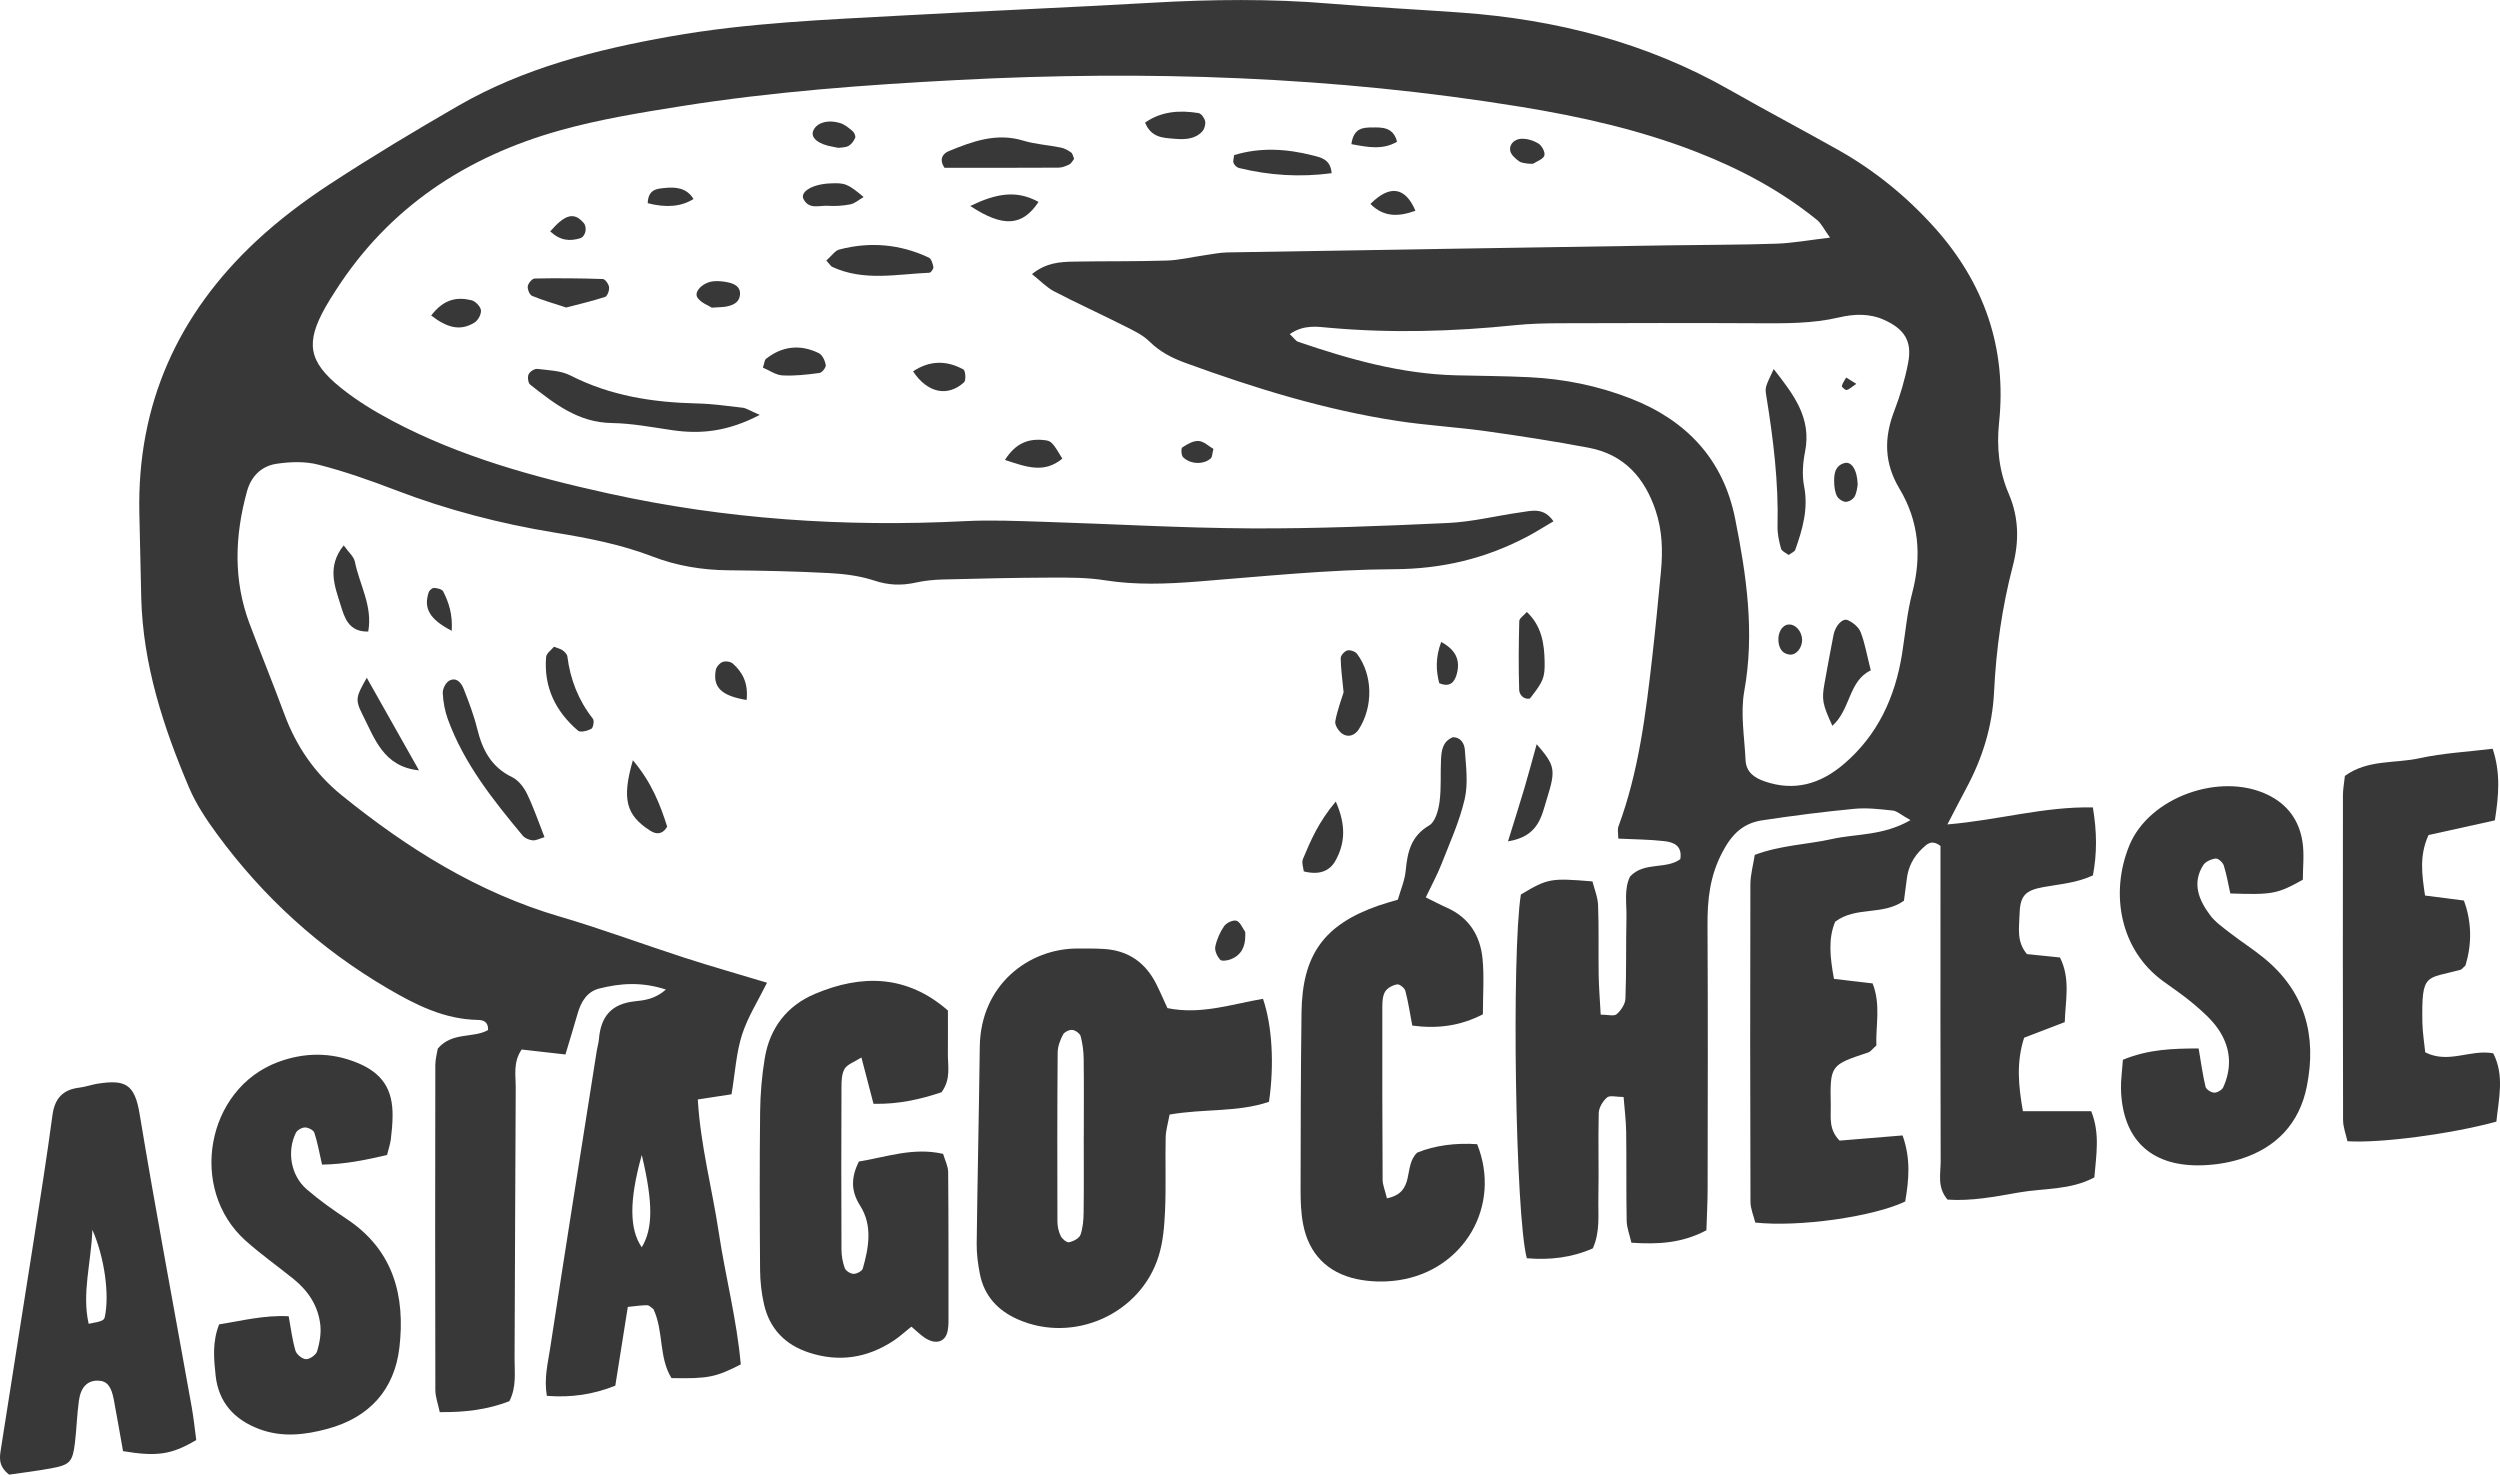
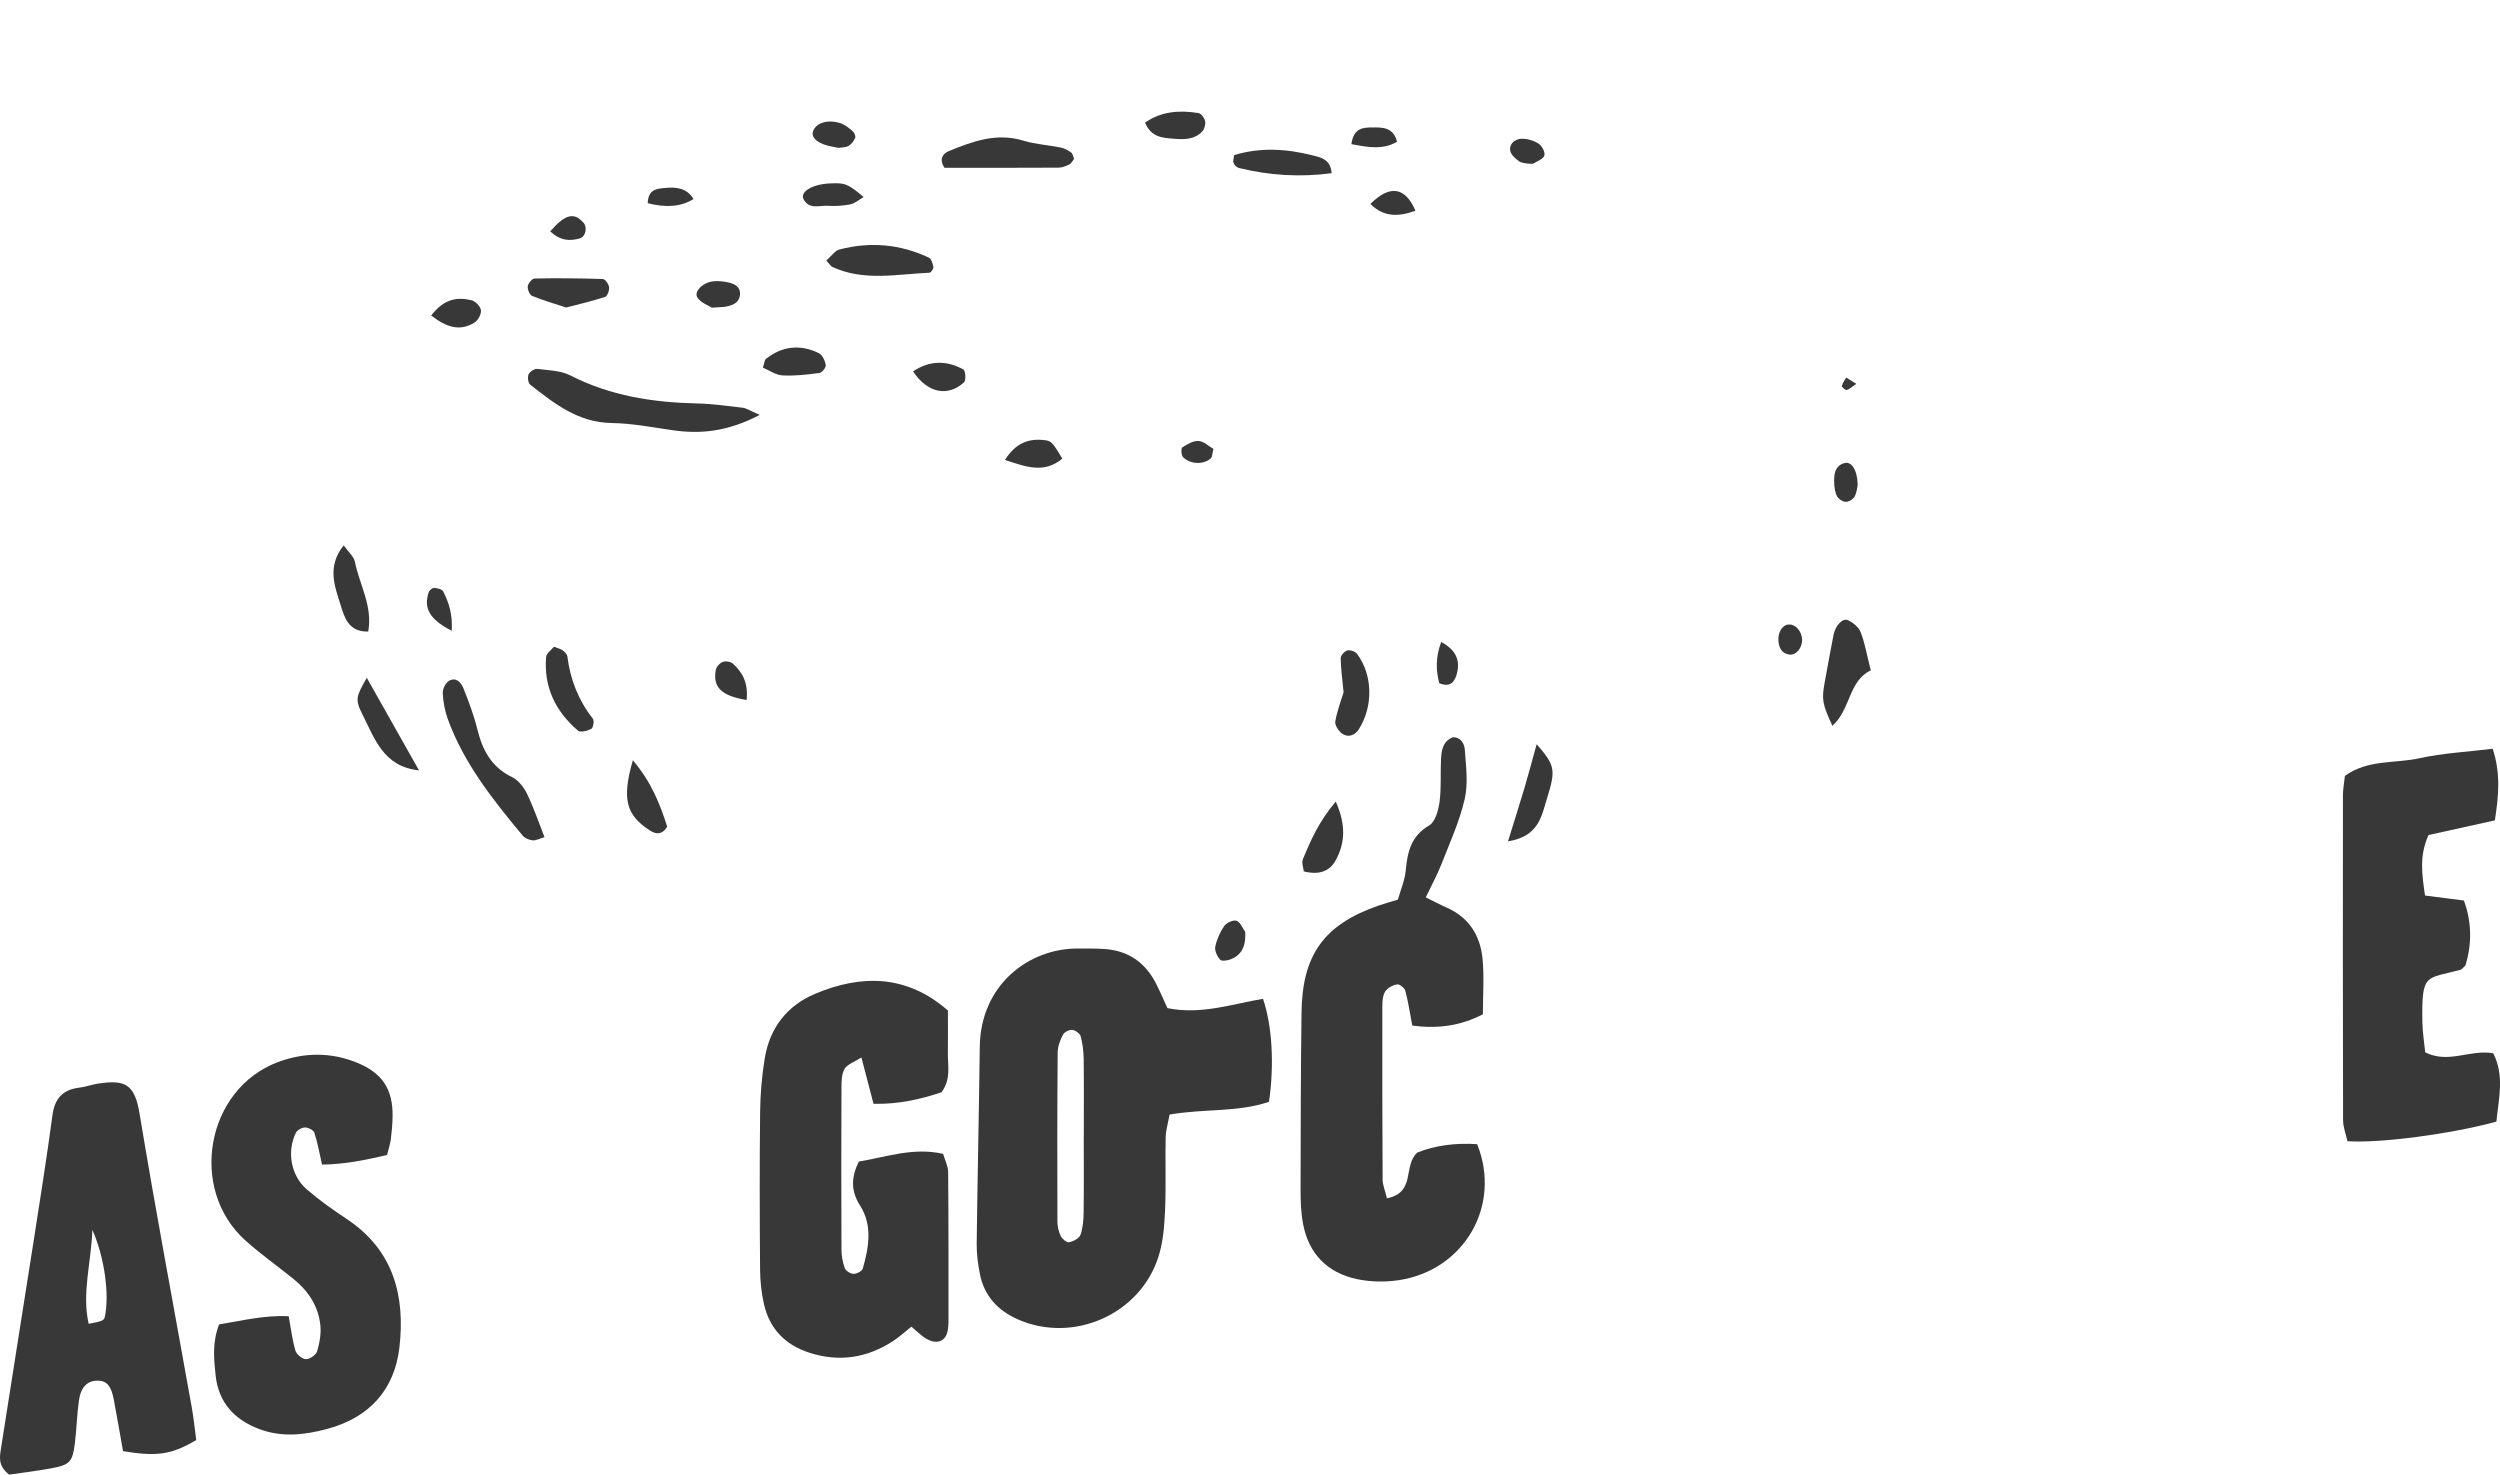
<svg xmlns="http://www.w3.org/2000/svg" id="Layer_2" viewBox="0 0 1627.31 959.87">
  <defs>
    <style>.cls-1{fill:#393839;}</style>
  </defs>
  <g id="Layer_1-2">
    <g>
-       <path class="cls-1" d="M1267.56,536.64c33.1-2.77,62.96-11.73,94.74-11.08,2.68,16.03,2.74,29.85,.03,44.26-10.65,4.97-21.53,5.65-32.12,7.58-12.24,2.23-15.4,5.75-15.68,18.55-.18,8.18-2.02,16.89,4.84,25.09,6.53,.67,13.87,1.42,21.51,2.2,6.99,13.98,3.52,27.95,3.12,42.09-9.56,3.67-17.96,6.89-26.45,10.15-5.22,16.16-3.67,31.5-.79,47.82h44.45c5.83,14.47,3.27,28.36,2.06,43.1-15.7,8.41-32.92,6.96-49.11,9.81-15.49,2.73-31.09,5.75-46.47,4.65-6.92-8.1-4.44-16.86-4.47-24.94-.22-60.41-.12-120.83-.12-181.24v-24.03c-5.91-4.45-8.83-1.16-11.84,1.66-5.73,5.36-9.13,11.92-10.07,19.74-.59,4.87-1.28,9.73-1.88,14.28-13.81,9.81-31.16,3.41-44.75,13.62-4.68,11.14-3.33,23.31-.79,37.22,8.37,.99,16.34,1.93,25.15,2.96,5.47,13.8,1.95,27.81,2.45,40.41-2.74,2.41-3.81,4.05-5.26,4.53-24.84,8.22-24.94,8.19-24.42,34.83,.14,7.37-1.47,15.27,5.75,22.55,12.91-1.06,26.83-2.21,40.99-3.37,5.56,15.58,3.99,29.46,1.72,43-20.92,10-69.02,16.79-97.6,13.72-1.02-4.23-3.11-8.89-3.13-13.57-.22-68.8-.25-137.61-.06-206.41,.02-6.48,1.87-12.95,2.86-19.36,17.18-6.41,34.12-6.7,50.33-10.33,15.71-3.52,33-1.95,51.04-12.28-6.23-3.48-8.75-5.94-11.5-6.24-8.31-.89-16.81-1.92-25.07-1.13-20.01,1.91-39.99,4.47-59.87,7.47-12.23,1.84-19.57,8.59-25.89,20.52-8.32,15.69-9.9,31.07-9.8,47.85,.32,57.05,.16,114.11,.08,171.17-.01,9.11-.52,18.21-.8,27.33-15.86,8.4-31.34,9.26-48.8,8.09-1.15-5.03-3.01-9.61-3.1-14.22-.37-19.29-.06-38.6-.32-57.89-.1-7.33-1.06-14.66-1.68-22.74-4.76,0-8.96-1.25-10.76,.29-2.76,2.36-5.33,6.6-5.42,10.12-.48,18.44,.16,36.92-.24,55.36-.23,10.75,1.28,21.82-3.6,32.75-13.85,6.15-28.34,7.7-42.97,6.44-7.49-27.83-10-197.85-3.88-236.77,17.61-10.47,19.27-10.79,46.59-8.52,1.19,4.8,3.48,10.14,3.68,15.57,.57,15.08,.14,30.2,.38,45.3,.13,8.23,.82,16.45,1.32,25.84,4.59,0,8.66,1.22,10.39-.28,2.8-2.42,5.57-6.57,5.71-10.09,.67-17.6,.28-35.23,.66-52.84,.2-9.09-1.7-18.47,2.36-26.7,9.2-9.81,23.23-4.38,32.69-11.27,1.45-8.68-4.31-11.04-10.13-11.72-9.87-1.15-19.87-1.16-30.23-1.67,0-3.19-.68-5.83,.1-7.93,13.24-35.76,17.79-73.23,22.06-110.75,2.09-18.33,3.85-36.7,5.59-55.07,1.28-13.45,.94-26.72-3.44-39.8-7.22-21.55-20.67-36.53-43.51-40.86-22.22-4.21-44.59-7.68-66.99-10.81-19.1-2.67-38.43-3.73-57.48-6.64-47.43-7.25-93.06-21.35-138.03-37.76-8.75-3.19-16.66-7.22-23.5-13.98-4.6-4.54-11.01-7.43-16.94-10.42-14.97-7.55-30.25-14.48-45.12-22.22-4.82-2.5-8.74-6.72-14.39-11.21,9.29-7.51,18.37-7.97,27.32-8.13,20.13-.37,40.28-.05,60.4-.69,8.22-.26,16.39-2.29,24.59-3.45,4.94-.7,9.9-1.77,14.86-1.85,95.62-1.61,191.24-3.11,286.86-4.6,23.48-.37,46.98-.28,70.45-1.08,10.75-.37,21.45-2.36,35-3.95-3.95-5.45-5.65-9.22-8.52-11.54-23.68-19.17-50.25-33.28-78.57-44.29-36.93-14.36-75.36-22.98-114.3-29.33-121.41-19.78-243.54-23.85-366.26-17.44-60.37,3.15-120.56,7.57-180.26,17.06-26.46,4.21-53.1,8.54-78.84,15.75-60.99,17.07-111.31,50.07-146.05,104.36-2.26,3.53-4.54,7.06-6.59,10.72-12.99,23.1-11.21,35.26,9.79,52.26,10.34,8.37,21.96,15.46,33.75,21.71,44.11,23.38,91.77,36.46,140.21,47.17,76.69,16.96,154.25,22.1,232.59,18.13,16.71-.85,33.51-.12,50.26,.4,45.28,1.39,90.54,4.09,135.82,4.31,42.76,.21,85.55-1.54,128.28-3.51,15.82-.73,31.47-4.7,47.24-6.93,7.21-1.02,14.99-3.48,21.43,5.82-5.88,3.45-11.34,6.95-17.06,9.97-27.15,14.32-55.49,21.09-86.81,21.23-42.69,.19-85.39,4.71-128.03,8.05-20.16,1.58-40.07,2.33-60.19-.86-11.52-1.83-23.42-1.77-35.14-1.73-23.48,.08-46.95,.63-70.42,1.23-5.83,.15-11.74,.75-17.43,2.01-9.24,2.05-17.81,1.75-27.07-1.32-9.39-3.12-19.64-4.36-29.6-4.89-21.77-1.15-43.6-1.58-65.41-1.8-16.98-.17-33.44-2.85-49.23-8.93-20.5-7.89-41.89-12.04-63.4-15.54-35.71-5.82-70.47-14.86-104.29-27.85-16.39-6.3-33.07-12.13-50.06-16.48-8.59-2.2-18.31-1.84-27.2-.49-9.63,1.46-16.36,8.02-19.09,17.91-8.01,29.03-9,57.93,1.81,86.53,7.41,19.6,15.31,39.01,22.58,58.65,7.76,20.97,19.99,38.67,37.35,52.72,42.72,34.56,88.59,63.28,141.97,78.93,27.33,8.01,54.07,18.02,81.19,26.79,17.49,5.65,35.19,10.68,53.61,16.23-5.79,11.73-12.59,22.33-16.29,33.91-3.76,11.78-4.46,24.53-6.81,38.71-6.29,.96-13.37,2.05-21.96,3.37,1.72,29.67,9.31,57.87,13.64,86.53,4.36,28.85,11.84,57.23,14.33,85.93-16.33,8.39-21.31,9.36-45.11,8.91-8.37-13.5-4.98-30.68-11.76-44.95-1.35-.88-2.71-2.48-4.06-2.49-3.92,0-7.83,.64-12.6,1.11-2.79,17.54-5.39,33.93-8.14,51.26-14.35,5.75-28.63,7.85-44.57,6.63-1.91-11.41,.67-21.23,2.14-30.88,9.9-64.66,20.2-129.25,30.38-193.87,.39-2.48,1.19-4.92,1.39-7.42,1.17-14.53,7.94-23.03,23.36-24.65,6.03-.63,13.07-1.35,20.26-7.65-15.98-5.21-29.75-4.08-43.33-.69-8.01,2-11.95,8.61-14.15,16.29-2.5,8.73-5.18,17.41-7.94,26.66-10.57-1.2-19.48-2.21-28.49-3.23-5.71,8.33-3.82,16.89-3.87,24.95-.36,58.73-.44,117.46-.75,176.19-.05,9.08,1.4,18.45-3.4,27.79-14.02,5.41-28.64,7.3-45.29,7.1-1.09-5.24-2.87-9.83-2.88-14.43-.17-70.48-.14-140.96-.02-211.44,0-4.06,1.2-8.13,1.62-10.77,9.4-11.07,23.14-6.56,32.74-12.07,.15-5.76-3.54-6.52-6.66-6.58-21.85-.39-40.41-9.79-58.68-20.48-44.1-25.8-81.06-59.48-111.2-100.6-6.91-9.42-13.56-19.43-18.1-30.11-16.79-39.52-30.03-80.1-31.14-123.64-.47-18.45-.85-36.9-1.24-55.36-1.46-70.52,25.07-129.23,76.18-176.87,14.65-13.65,30.9-25.91,47.67-36.89,27.35-17.9,55.43-34.77,83.76-51.1,42.75-24.63,89.82-36.55,137.95-45.11,50.55-8.99,101.7-10.91,152.78-13.72,53.6-2.95,107.25-5.17,160.85-8.23,38.59-2.2,77.1-2.68,115.66,.56,28.42,2.38,56.91,3.8,85.36,5.84,61.86,4.44,120.67,19.44,174.98,50.34,23.32,13.27,47.05,25.82,70.45,38.96,23.61,13.26,44.42,30.15,62.53,50.24,32.65,36.2,47.48,78.71,42.39,127.28-1.72,16.44-.05,31.61,6.38,46.64,6.5,15.2,6.75,30.68,2.55,46.77-7.01,26.84-10.87,54.26-12.2,81.99-1.07,22.2-7.44,42.85-17.9,62.35-3.87,7.21-7.59,14.51-12.5,23.93ZM839.52,217.48c2.98,2.81,3.97,4.48,5.37,4.96,33.38,11.42,67.18,20.96,102.8,21.86,15.93,.4,31.87,.45,47.78,1.23,22.75,1.11,44.86,5.61,66.14,13.93,36.26,14.18,60.14,39.66,67.81,78.04,7.39,36.99,12.86,74.16,5.98,112.31-2.61,14.48,.12,29.97,.83,44.98,.37,7.68,5.5,11.46,12.51,13.86,19.53,6.7,36.37,1.54,51.39-11.25,22.13-18.84,33.45-43.55,37.97-71.78,2.12-13.24,3.22-26.74,6.61-39.65,6.3-24,4.4-46.73-8.33-67.93-9.95-16.57-10.12-32.97-3.36-50.55,3.89-10.12,7-20.69,9.04-31.33,2.71-14.09-2.4-21.92-15.48-27.88-9.73-4.43-19.77-3.94-29.6-1.64-17.38,4.06-34.9,3.86-52.54,3.77-42.76-.23-85.53-.14-128.3,0-10.05,.03-20.16,.25-30.15,1.28-40.15,4.13-80.3,5.28-120.56,1.69-8.06-.72-16.55-2.28-25.91,4.11ZM417.75,751.79c-8.41,30.04-7.96,48.53-.02,60.1,7.23-11.98,7.56-28.51,.02-60.1Z" />
      <path class="cls-1" d="M826.01,717.19c-20.27,6.94-42.4,4.39-64.7,8.31-.98,5.48-2.45,10.19-2.55,14.93-.34,15.9,.3,31.82-.4,47.7-.44,9.94-1.26,20.22-4.21,29.63-11.85,37.76-55.45,57-91.61,41.05-13.05-5.76-21.92-15.31-24.71-29.55-1.28-6.52-2.16-13.25-2.08-19.87,.51-42.67,1.49-85.33,2.01-128,.49-40.46,32.01-63.99,63.55-63.97,5.85,0,11.72-.08,17.55,.3,15.54,1.02,26.7,8.82,33.69,22.61,2.61,5.15,4.87,10.48,7.36,15.89,21.81,4.44,41.89-2.62,62.2-6.07,5.94,17.25,7.47,42.76,3.9,67.04Zm-120.56,21.93h.02c0-16.65,.14-33.3-.08-49.95-.07-4.93-.7-9.96-1.98-14.7-.49-1.8-3.45-3.88-5.45-4.07-1.97-.18-5.15,1.36-6.03,3.06-1.82,3.55-3.44,7.7-3.47,11.61-.29,36.62-.27,73.25-.16,109.87,0,3.22,.73,6.7,2.12,9.58,.92,1.91,3.92,4.41,5.46,4.1,2.79-.58,6.6-2.55,7.43-4.86,1.63-4.57,1.98-9.75,2.05-14.7,.22-16.65,.08-33.3,.08-49.94Z" />
      <path class="cls-1" d="M559.03,756.07c17.97-2.91,35.42-9.43,54.86-5,1.19,4.1,3.26,7.98,3.29,11.88,.29,32.64,.21,65.29,.21,97.94,0,1.67-.19,3.35-.47,4.99-1.26,7.57-7.56,9.75-14.91,4.95-2.7-1.77-5.01-4.13-8.78-7.3-4.05,3.24-7.58,6.55-11.57,9.17-17.09,11.24-35.43,14.16-55.06,7.74-15.57-5.1-25.66-15.55-29.3-31.48-1.66-7.27-2.49-14.88-2.55-22.34-.26-34.32-.36-68.65,.03-102.97,.13-11.68,1.12-23.46,3.04-34.97,3.27-19.5,14.33-33.99,32.53-41.7,30.7-13,60.08-12.41,86.66,10.77,0,9.73,.08,18.82-.02,27.92-.09,8.21,2.15,16.8-4.16,25.31-13.34,4.45-27.7,7.91-44.25,7.5-2.52-9.65-4.92-18.88-7.87-30.15-4.83,3.09-9.22,4.46-10.94,7.39-1.95,3.32-2.03,8.04-2.04,12.16-.14,35.15-.15,70.31,0,105.47,.02,4.07,.75,8.33,2.16,12.12,.67,1.79,3.74,3.69,5.74,3.71,2.06,.02,5.51-1.79,5.99-3.48,3.93-13.76,6.42-28.05-1.74-40.88-6.21-9.76-5.84-18.47-.87-28.74Z" />
      <path class="cls-1" d="M902.78,780.01c19.07-3.87,10.22-20.99,19.76-29.76,11.38-4.71,25.17-6.41,38.98-5.48,16.08,40.17-8.55,82.23-51.24,88.56-8.93,1.32-18.59,1.11-27.39-.81-18.84-4.11-30.88-16.3-34.62-35.48-1.43-7.32-1.7-14.97-1.69-22.46,.04-38.51,.12-77.03,.61-115.53,.48-37.63,14.72-57.17,49.84-69.49,3.89-1.37,7.89-2.43,12.87-3.95,1.75-6.21,4.49-12.43,5.1-18.86,1.16-12.1,3.4-22.54,15.33-29.5,3.94-2.3,5.97-9.82,6.7-15.25,1.22-9.07,.5-18.38,.96-27.57,.29-5.82,.96-11.76,7.67-14.55,5.36-.07,7.56,4.42,7.82,8.05,.76,10.73,2.28,21.99-.08,32.22-3.35,14.52-9.68,28.39-15.15,42.38-2.7,6.91-6.31,13.46-10.17,21.58,5.24,2.58,9.42,4.83,13.74,6.74,14.51,6.42,21.76,18.29,23.21,33.31,1.11,11.51,.22,23.22,.22,36.05-14.48,7.56-29.43,9.57-45.97,7.37-1.55-8.14-2.62-15.47-4.5-22.59-.49-1.86-3.74-4.49-5.32-4.24-2.83,.46-6.27,2.24-7.75,4.56-1.66,2.59-1.92,6.4-1.93,9.68-.06,37.67-.02,75.35,.2,113.03,.02,3.21,1.45,6.4,2.81,12.02Z" />
-       <path class="cls-1" d="M1381.86,689.83c16.87-6.95,32.44-7.28,49.28-7.38,1.53,8.97,2.61,17.07,4.5,24.98,.41,1.72,3.69,3.77,5.68,3.81,1.99,.04,5.07-1.78,5.88-3.59,5.94-13.19,4.71-26.26-3.44-37.98-4.22-6.07-10.02-11.19-15.71-16.04-6.35-5.42-13.35-10.09-20.11-15.02-27.88-20.32-34.65-57.05-21.93-88.21,12.84-31.45,58.84-47.9,89.75-33.23,13.28,6.3,20.84,16.84,22.98,30.82,1.25,8.11,.23,16.57,.23,24.64-16.49,9.25-19.77,9.89-47.22,8.95-1.28-5.78-2.33-12.12-4.23-18.19-.62-1.98-3.65-4.74-5.25-4.54-2.9,.36-6.67,1.97-8.13,4.29-7.43,11.77-2.88,22.65,4.36,32.43,3.4,4.59,8.41,8.09,13.02,11.67,7.27,5.64,15.09,10.6,22.2,16.42,26.75,21.87,34.38,50.5,27.88,83.35-4.8,24.29-19.98,40.2-43.42,47.48-8.64,2.68-18.03,4.02-27.08,4.07-31.8,.18-49.61-17.56-50.5-49.54-.16-5.78,.72-11.58,1.24-19.17Z" />
      <path class="cls-1" d="M251.94,751.81c-13.97,3.27-27.58,6.08-42.32,6.26-1.85-8.08-2.95-14.58-5.01-20.76-.57-1.71-3.97-3.42-6.06-3.41-2.05,0-5.1,1.71-5.98,3.51-5.95,12.15-3.26,27.75,7.02,36.69,8.2,7.12,17.16,13.44,26.22,19.46,30.39,20.18,38.06,50.11,34.17,83.58-3.2,27.51-19.6,45.59-46.81,52.93-14.78,3.99-29.57,5.73-44.47,.13-16.38-6.16-26.53-17.54-28.37-35-1.12-10.61-2.24-21.56,2.31-33.13,14.77-2.32,29.08-6.11,45.27-5.29,1.47,7.96,2.32,15.35,4.4,22.39,.73,2.45,4.47,5.51,6.89,5.55,2.49,.04,6.54-2.81,7.24-5.19,1.62-5.44,2.68-11.48,2.07-17.08-1.33-12.18-7.7-22.02-17.18-29.71-10.41-8.44-21.43-16.19-31.41-25.11-37.52-33.51-25.76-98.76,20.93-116.26,17.05-6.39,34.51-6.6,51.54,.36,16.57,6.77,23.4,17.35,23.15,34.91-.07,5.02-.51,10.05-1.15,15.03-.42,3.24-1.53,6.4-2.46,10.14Z" />
      <path class="cls-1" d="M127.75,937.34c-15.92,9.47-25.46,10.95-47.66,7.25-1.92-10.79-3.88-22.22-6.03-33.63-1.65-8.77-4.53-12.08-10.15-12.26-6.75-.22-11.29,3.99-12.53,12.88-1.27,9.13-1.5,18.4-2.6,27.56-1.48,12.31-3.22,14.33-14.94,16.53-9.78,1.84-19.69,2.99-27.9,4.2-7.64-5.94-6.07-12.04-5.19-17.69,6.96-44.75,14.15-89.47,21.13-134.22,4.27-27.35,8.59-54.69,12.28-82.12,1.46-10.88,6.74-16.57,17.47-17.87,4.14-.5,8.16-2.02,12.3-2.64,17.49-2.62,23.72,.21,26.94,19.67,10.54,63.71,22.55,127.17,33.9,190.74,1.31,7.33,2.05,14.76,2.98,21.6Zm-70.03-75.65c8.87-1.63,10.02-2.17,10.54-4.64,3-14.25-.07-38.19-8.12-56.53-.88,22.13-6.91,41.3-2.42,61.16Z" />
      <path class="cls-1" d="M1604.84,628.45c-1.97,1.76-2.48,2.6-3.18,2.79-22.67,6.21-25.46,1.5-24.87,34.45,.12,6.53,1.23,13.05,1.85,19.28,15.19,7.73,29.12-2.08,44.28,.64,7.49,14.68,3.48,29.86,2.03,44.49-29.75,8.11-75.58,14.13-96.94,12.76-.95-4.38-2.83-9.09-2.85-13.81-.19-70.44-.16-140.87-.09-211.31,0-4.11,.81-8.21,1.28-12.69,14.87-10.81,32.57-7.98,48.54-11.49,15.37-3.38,31.31-4.17,47.65-6.18,5.28,15.97,3.94,30.56,1.42,46.62-14.79,3.27-29.23,6.46-43.16,9.54-6.11,13.4-4.33,25.58-2.29,39.38,8.61,1.11,16.58,2.14,25.29,3.26,5.37,14.38,5.1,28.9,1.04,42.25Z" />
      <path class="cls-1" d="M494.56,270.07c-20.92,10.9-38.45,12.63-56.85,9.96-13.15-1.91-26.36-4.47-39.57-4.67-21.78-.33-37.3-12.64-53.01-24.98-1.38-1.08-1.86-4.9-1.07-6.7,.77-1.75,3.87-3.78,5.68-3.55,7.3,.89,15.29,1.06,21.59,4.28,25.96,13.28,53.61,17.53,82.28,18.2,9.97,.23,19.92,1.63,29.85,2.79,2.25,.26,4.35,1.77,11.1,4.67Z" />
      <path class="cls-1" d="M354.42,544.92c-3.21,.95-5.54,2.3-7.7,2.08-2.29-.23-5.11-1.41-6.54-3.13-19.29-23.23-38.14-46.82-48.65-75.66-1.97-5.41-3.06-11.34-3.33-17.09-.13-2.71,1.95-6.85,4.24-8.06,4.76-2.53,7.88,1.53,9.39,5.36,3.35,8.55,6.65,17.21,8.84,26.11,3.36,13.67,9.16,24.82,22.64,31.31,4.09,1.97,7.65,6.59,9.72,10.84,4.32,8.89,7.49,18.35,11.4,28.24Z" />
      <path class="cls-1" d="M699.17,103.42c-1.02,1.24-1.8,2.95-3.11,3.61-2.19,1.09-4.71,2.09-7.09,2.1-24.93,.15-49.87,.09-74.18,.09-3.8-5.7-.98-9.31,2.79-10.85,15.47-6.36,31.03-12.11,48.4-6.85,7.92,2.4,16.41,2.88,24.57,4.54,2.37,.48,4.72,1.76,6.68,3.21,1.07,.8,1.31,2.73,1.92,4.15Z" />
      <path class="cls-1" d="M537.86,169.59c3.63-3.2,5.67-6.44,8.38-7.15,19.99-5.27,39.57-3.57,58.32,5.22,1.66,.78,2.61,3.96,3,6.19,.19,1.1-1.6,3.64-2.57,3.68-21.27,.9-42.83,5.77-63.43-3.89-.69-.33-1.13-1.2-3.69-4.05Z" />
      <path class="cls-1" d="M981.58,547.67c4.49-14.5,7.72-24.58,10.72-34.74,2.73-9.26,5.21-18.6,7.96-28.5,12.04,13.85,12.55,16.61,6.7,35.35-3.58,11.46-5.2,24.59-25.38,27.89Z" />
      <path class="cls-1" d="M272.73,501.44c-23.14-2.35-28.82-20.66-36.82-36.41-5.05-9.93-3.97-11.75,2.83-23.85,11.63,20.62,22.81,40.44,33.99,60.26Z" />
      <path class="cls-1" d="M874.58,450.68c-.87-9.2-1.83-15.76-1.89-22.32-.01-1.74,2.51-4.51,4.34-4.98,1.85-.47,5.14,.67,6.31,2.23,10.24,13.66,10.69,34.35,1,49.31-2.41,3.72-6.9,5.44-10.82,2.56-2.28-1.68-4.78-5.58-4.35-7.97,1.31-7.24,4.01-14.23,5.4-18.83Z" />
-       <path class="cls-1" d="M993.87,398.32c9.7,9.26,11.34,20.64,11.57,32.37,.21,10.61-.97,12.95-9.6,24.04-4.39,.79-6.87-2.95-6.96-5.52-.49-14.97-.33-29.98,.05-44.96,.05-1.78,2.82-3.49,4.93-5.93Z" />
      <path class="cls-1" d="M368.52,200.17c-8.29-2.74-15.41-4.74-22.17-7.58-1.63-.68-3.09-4.28-2.81-6.29,.27-1.92,2.87-4.98,4.5-5.01,14.79-.29,29.6-.17,44.38,.33,1.49,.05,3.82,3.33,4.05,5.32,.24,2.06-1.11,5.84-2.59,6.32-8.5,2.77-17.25,4.79-25.36,6.91Z" />
      <path class="cls-1" d="M360.59,420.97c2.87,1.15,4.55,1.47,5.77,2.41,1.26,.97,2.77,2.45,2.95,3.86,1.89,15.07,7.2,28.62,16.64,40.64,.99,1.26,.22,5.83-1.02,6.51-2.48,1.35-7.12,2.55-8.66,1.23-14.64-12.49-22.41-28.39-20.79-47.95,.2-2.47,3.51-4.69,5.12-6.7Z" />
      <path class="cls-1" d="M803.33,100.96c16.96-5.18,34.13-4.15,51.11,.19,5.04,1.29,11.72,2.36,12.34,11.59-20.45,2.72-40.48,1.48-60.36-3.4-1.38-.34-2.91-1.87-3.46-3.21-.52-1.28,.16-3.05,.37-5.16Z" />
      <path class="cls-1" d="M239.68,411.1c-12.99,.31-15.52-9.4-18.06-17.56-3.74-12.05-8.94-24.74,2.1-38.55,3.15,4.45,6.61,7.28,7.29,10.67,2.98,14.92,11.71,28.9,8.67,45.44Z" />
      <path class="cls-1" d="M869.49,521.74c6.83,15.46,6.01,27.24-.15,38.41-3.93,7.13-10.9,9.54-20.69,7.06-.21-2.39-1.53-5.71-.54-8.06,5.04-11.99,10.12-24.06,21.38-37.41Z" />
      <path class="cls-1" d="M496.58,239.3c.97-2.84,1.03-4.95,2.09-5.78,10.63-8.33,22.32-9.52,34.32-3.65,2.31,1.13,4.02,4.88,4.53,7.68,.27,1.53-2.39,5-4.05,5.22-8,1.07-16.15,2.02-24.17,1.59-4.35-.23-8.54-3.31-12.72-5.07Z" />
      <path class="cls-1" d="M411.95,494.85c12.35,14.67,17.8,28.99,22.34,43.25-3.25,5.43-7.34,4.96-10.96,2.66-15.73-9.97-18.75-20.48-11.37-45.91Z" />
-       <path class="cls-1" d="M631.57,134.08c16.67-8.09,30.05-10.65,44.43-2.63-10.41,15.71-22.89,16.85-44.43,2.63Z" />
      <path class="cls-1" d="M594.32,241.73c10.82-7.2,21.81-7.26,32.78-1.24,1.37,.75,1.81,7.08,.43,8.35-10.69,9.74-23.87,6.98-33.2-7.11Z" />
      <path class="cls-1" d="M654.14,299.4c6.97-11.03,15.43-14.2,26.02-12.87,4.17,.52,5.03,1.48,11.35,11.99-12.06,10.02-23.85,5.25-37.37,.87Z" />
      <path class="cls-1" d="M745.36,79.8c10.86-7.55,22.67-8.12,34.81-6.2,1.74,.27,3.89,3.27,4.29,5.31,.41,2.07-.46,5.15-1.92,6.7-4.99,5.32-11.88,5.27-18.42,4.7-7.04-.62-14.79-.64-18.76-10.51Z" />
      <path class="cls-1" d="M562.14,128.24c-3.07,1.78-5.64,4.17-8.57,4.76-4.84,.98-9.95,1.26-14.89,.97-5.41-.32-12.02,2.54-15.61-4.29-2.51-4.77,5.54-9.69,16.75-10.27,10.25-.53,11.91,.1,22.33,8.83Z" />
      <path class="cls-1" d="M280.67,205.38c8.3-10.91,16.99-12.18,26.24-9.94,2.55,.62,5.83,4.01,6.15,6.47,.32,2.53-1.86,6.61-4.17,8.04-9.75,6.05-18.42,2.94-28.22-4.58Z" />
      <path class="cls-1" d="M810.57,608.74c.13,7.24-2.45,12.98-9.5,15.7-2.12,.82-5.87,1.38-6.86,.27-1.9-2.15-3.67-5.83-3.16-8.41,.94-4.71,3.02-9.47,5.76-13.43,1.49-2.16,5.7-4.17,7.96-3.57,2.33,.63,3.86,4.47,5.58,7.01,.4,.59,.16,1.61,.22,2.43Z" />
      <path class="cls-1" d="M463.37,200.27c-2.23-1.47-7.21-3.15-9.42-6.61-2.5-3.92,3.83-10.04,10.65-10.59,3.2-.26,6.55,.1,9.69,.82,4.17,.95,7.94,3.02,7.37,8.18-.54,4.83-4.42,6.55-8.57,7.41-2.4,.5-4.91,.43-9.73,.79Z" />
      <path class="cls-1" d="M486,455.65c-16.58-2.75-22.1-8.32-20.09-19.51,.37-2.03,2.53-4.51,4.45-5.25,1.86-.72,5.19-.26,6.66,1.05,6.34,5.66,10.12,12.67,8.98,23.71Z" />
      <path class="cls-1" d="M545.72,96.24c-1.39-.27-2.2-.46-3.01-.59-10.03-1.58-15.49-6.04-13.24-10.84,2.33-4.98,9.36-7.15,17.51-4.66,2.97,.91,5.63,3.19,8.07,5.27,1.06,.91,2.04,3.23,1.6,4.3-.85,2.03-2.42,4.22-4.3,5.25-2.03,1.11-4.75,.97-6.62,1.28Z" />
      <path class="cls-1" d="M892.04,132.76c12.5-12.61,22.71-11.16,29.3,4.42-10.72,3.89-20.46,4.41-29.3-4.42Z" />
      <path class="cls-1" d="M294.04,410.61c-14.57-7.57-18.42-14.65-14.98-25.11,.41-1.25,2.37-2.89,3.51-2.82,2.08,.13,5.2,.85,5.93,2.31,3.58,7.13,6.21,14.65,5.54,25.63Z" />
      <path class="cls-1" d="M994.65,106.52c-1.31-.31-4.09-.27-5.9-1.58-2.39-1.72-5.3-4.29-5.71-6.86-.74-4.7,3.27-7.61,7.33-7.76,3.74-.13,8.03,1.19,11.2,3.23,2.16,1.39,4.33,5.57,3.7,7.69-.67,2.26-4.56,3.62-7.15,5.22-.59,.36-1.59,.05-3.48,.05Z" />
      <path class="cls-1" d="M421.61,132.26c.3-9.19,6.25-9.38,10.66-9.86,7.18-.78,14.57-.37,19.16,7.11q-11.66,7.46-29.83,2.75Z" />
      <path class="cls-1" d="M938.12,417.87c9.67,5.24,12.51,11.98,10.16,20.78-1.32,4.95-4.2,9.13-11.46,6.04-2.06-8.17-2.55-16.59,1.3-26.82Z" />
      <path class="cls-1" d="M879.65,93.83c1.47-10.78,7.91-10.82,13.58-10.87,6.48-.06,13.69-.3,16.15,9.3-9.3,5.4-18.65,3.66-29.72,1.57Z" />
      <path class="cls-1" d="M358.14,150.62c9.89-11.39,15.62-12.61,21.74-5.55,2.61,3.01,1.25,8.99-2.33,10.05-6.51,1.93-12.65,1.72-19.41-4.5Z" />
      <path class="cls-1" d="M789.85,292.23c-.81,3.11-.72,5.17-1.69,6.08-4.51,4.21-13.16,4.06-18.04-.67-1.23-1.19-1.46-5.78-.55-6.38,3.17-2.1,7.13-4.44,10.63-4.21,3.44,.23,6.69,3.47,9.65,5.17Z" />
-       <path class="cls-1" d="M1154.55,240.22c12.78,16.47,24.82,31.57,20.4,53.84-1.44,7.25-2.03,15.2-.63,22.36,2.89,14.72-.98,28.05-5.73,41.44-.45,1.27-2.45,1.99-4.31,3.41-1.64-1.31-4.48-2.42-4.97-4.19-1.33-4.75-2.4-9.81-2.27-14.71,.72-28.58-2.78-56.75-7.34-84.86-.87-5.38-.71-5.41,4.85-17.3Z" />
      <path class="cls-1" d="M1217.73,436.37c-14.52,6.8-13.05,25.49-24.99,36.07-6.41-13.95-7-16.96-5.18-27.28,1.87-10.63,3.89-21.23,5.92-31.83,1.12-5.87,5.75-11.18,9.26-9.67,3.37,1.45,7.1,4.56,8.4,7.84,2.71,6.85,3.92,14.29,6.59,24.86Z" />
      <path class="cls-1" d="M1209.22,315.53c-.33,1.43-.51,4.91-1.99,7.67-.96,1.78-3.89,3.55-5.86,3.46-2.04-.1-4.86-2.03-5.74-3.9-1.34-2.85-1.71-6.34-1.74-9.57-.04-5.01,.67-10.02,6.61-11.74,4.6-1.33,8.42,4.14,8.72,14.08Z" />
      <path class="cls-1" d="M1173.02,416.25c.21,5.4-3.85,10.43-8.3,9.82-4.71-.65-6.62-4.07-7.07-8.46-.6-5.87,2.47-10.92,6.71-11.11,4.42-.2,8.46,4.35,8.67,9.76Z" />
      <path class="cls-1" d="M1208.28,249.84c-2.87,1.97-4.39,3.54-6.2,4.03-.83,.22-3.32-1.92-3.18-2.57,.44-1.96,1.8-3.72,2.81-5.56,1.75,1.09,3.49,2.18,6.56,4.1Z" />
    </g>
  </g>
</svg>